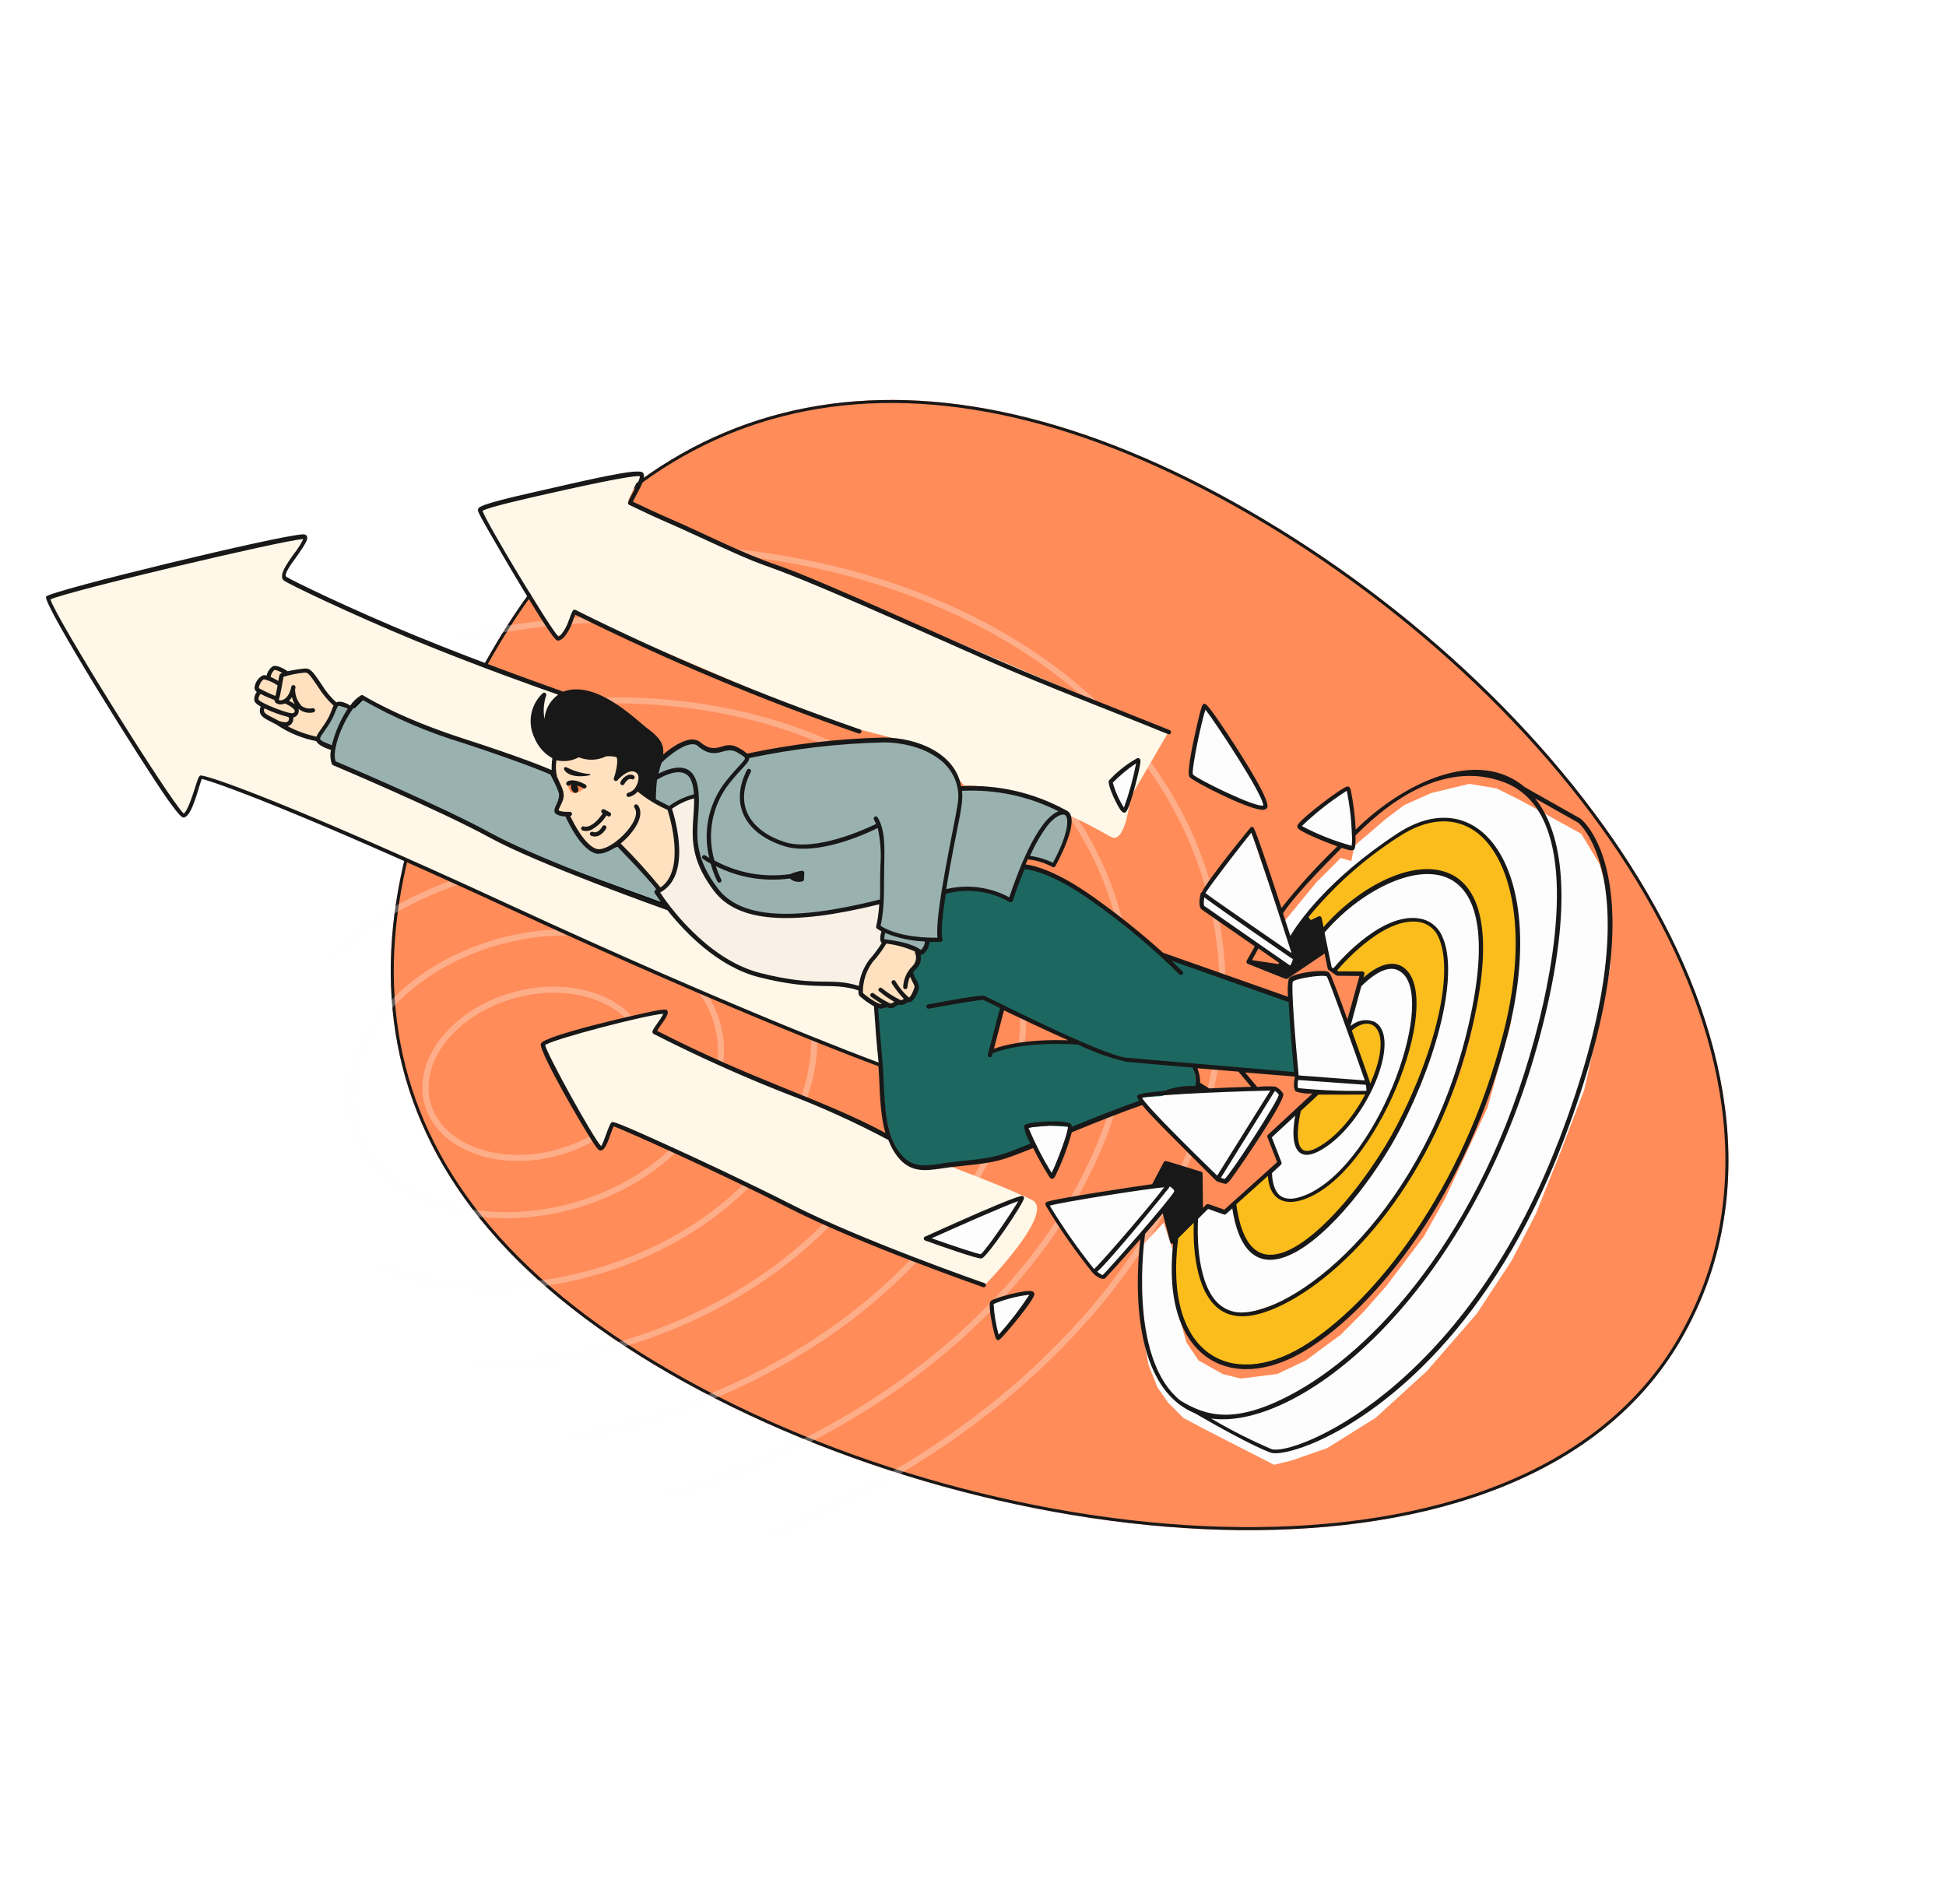
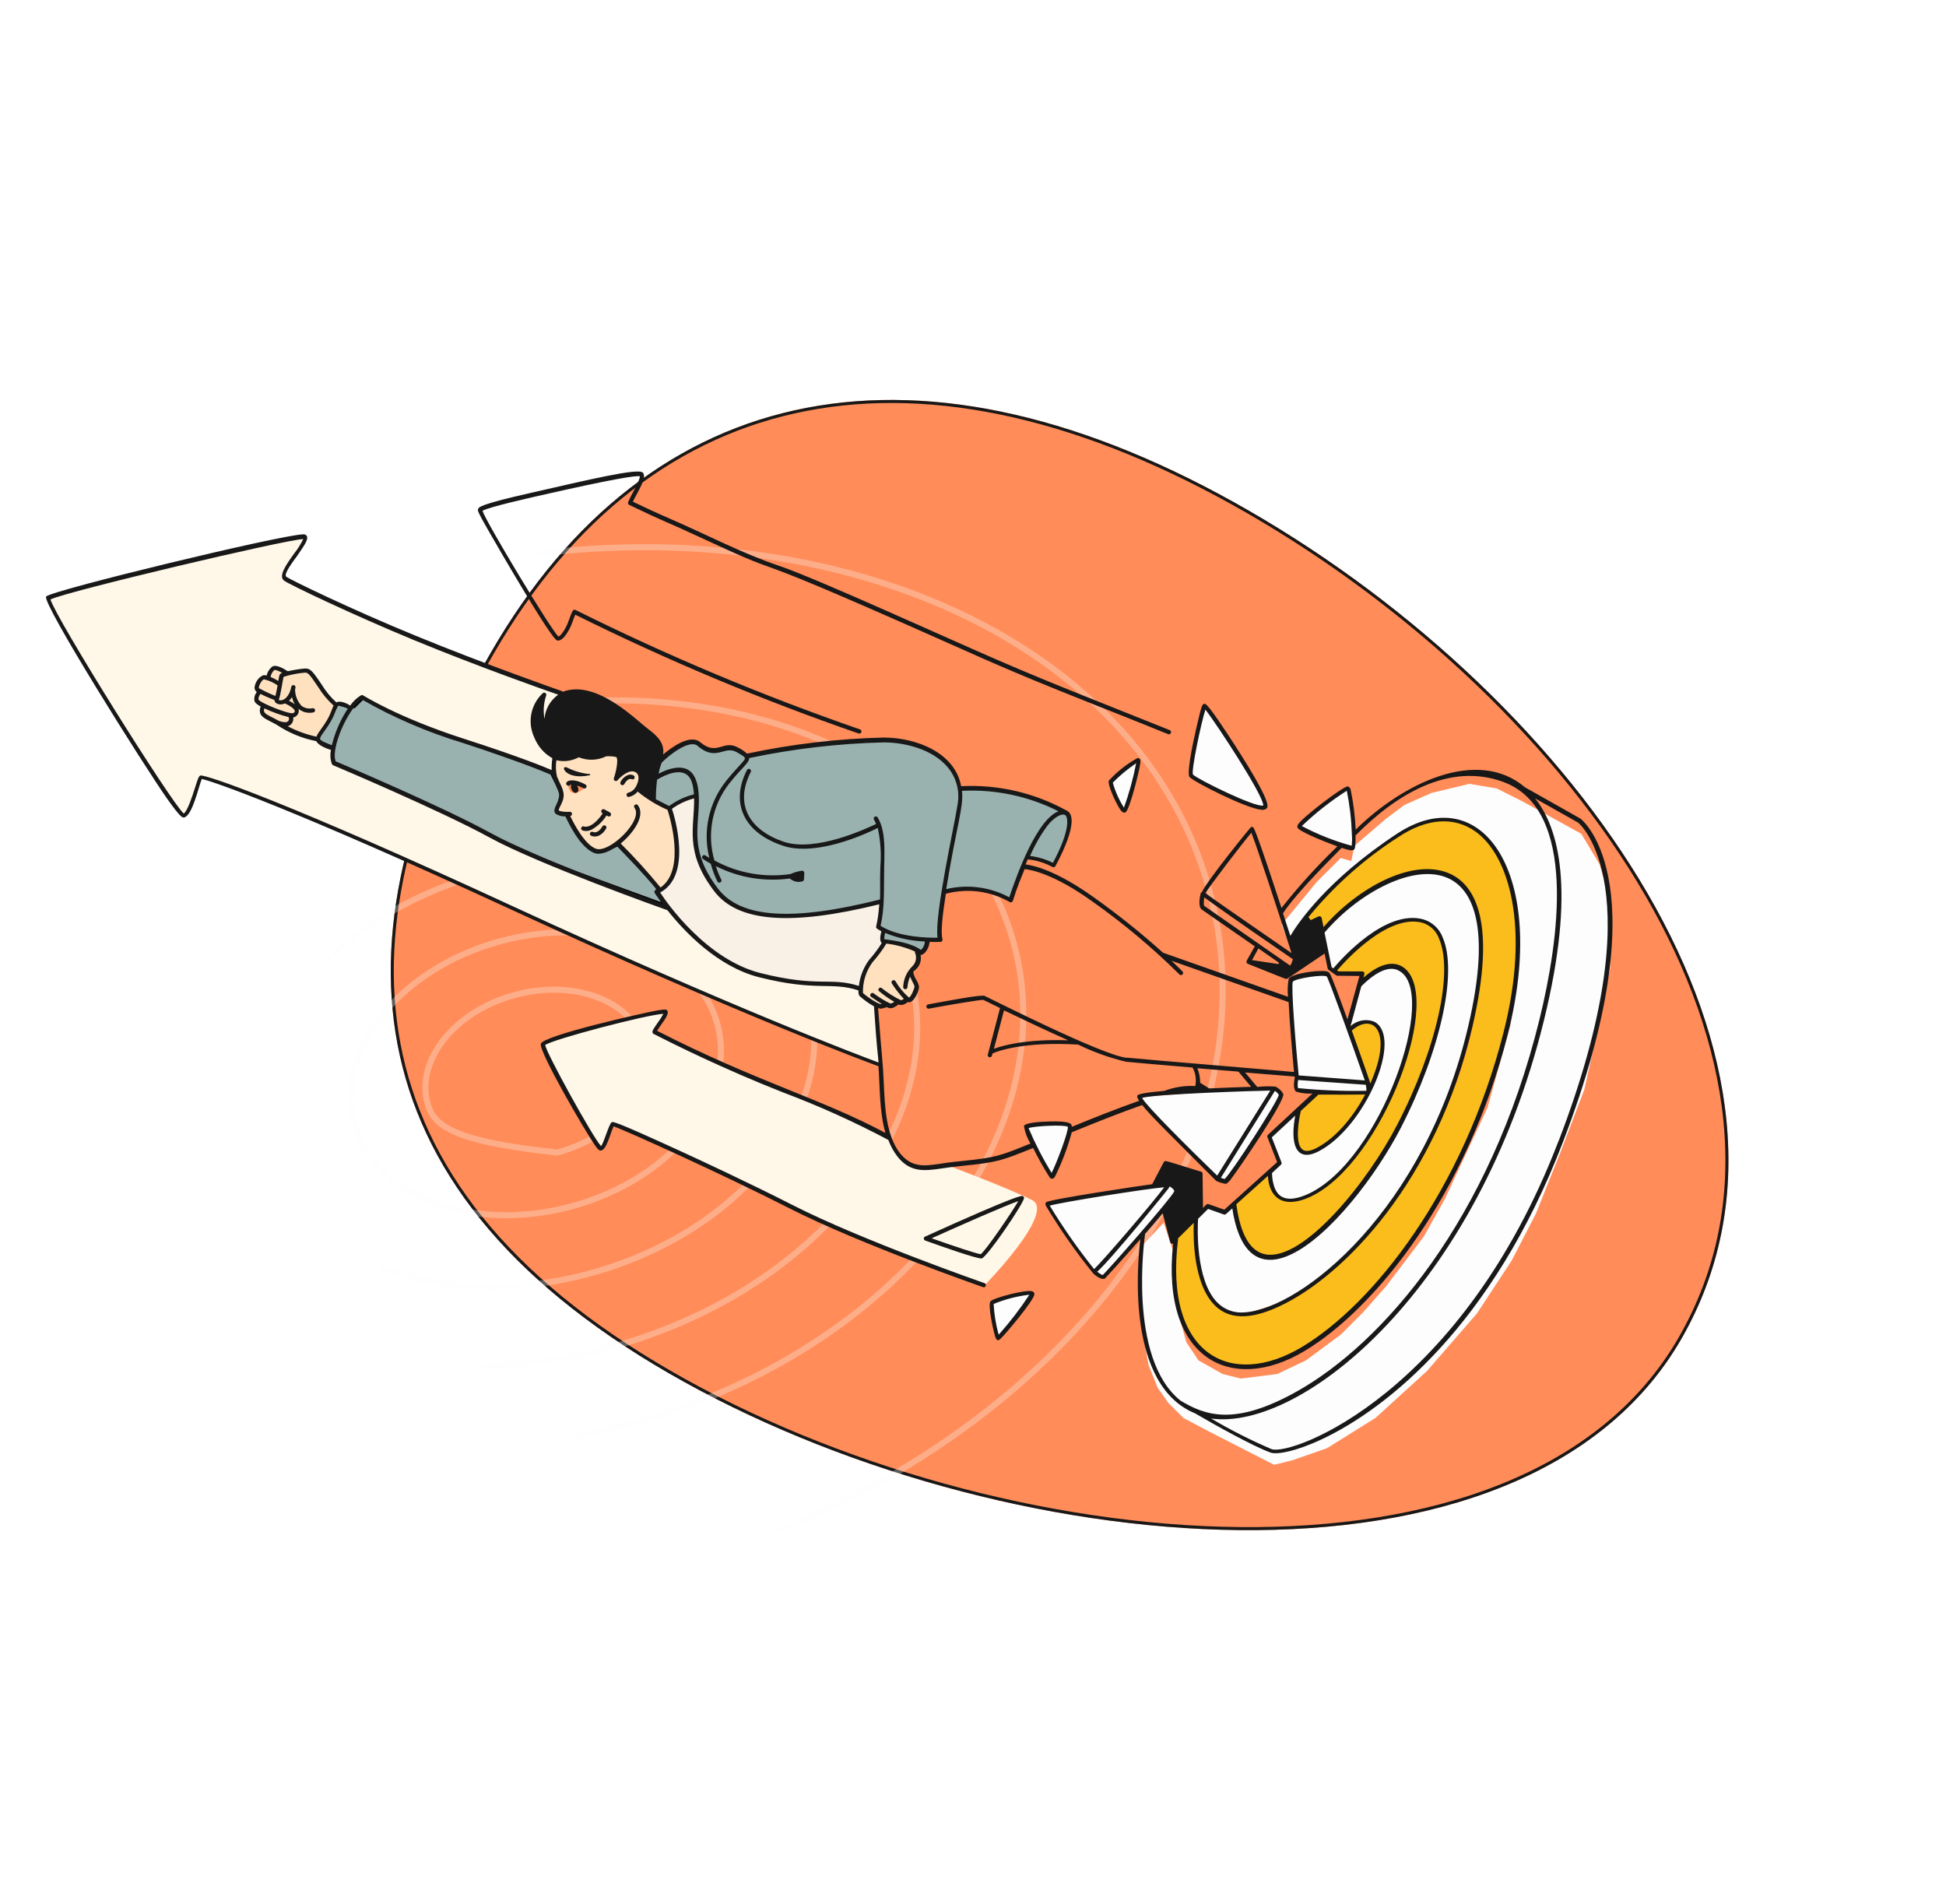
<svg xmlns="http://www.w3.org/2000/svg" width="643" height="629" viewBox="0 0 643 629" fill="none">
  <g filter="url(#filter0_d_1000_5522)">
    <path d="M545.463 432.551C493.267 522.958 319.613 506.454 211.028 443.762C102.443 381.071 100.046 295.933 152.243 205.525C204.44 115.118 294.269 96.157 402.854 158.848C511.438 221.54 597.66 342.144 545.463 432.551Z" fill="#FF8C59" />
    <path d="M545.03 432.301C519.069 477.269 462.844 495.73 399.397 495.069C335.973 494.408 265.498 474.633 211.278 443.329C157.07 412.033 129.447 375.182 121.834 334.944C114.217 294.688 126.608 250.927 152.676 205.775C178.717 160.671 214.112 133.438 256.497 125.266C298.896 117.091 348.376 127.973 402.604 159.281C456.834 190.591 505.466 236.357 534.019 285.557C562.573 334.76 571.005 387.312 545.03 432.301Z" stroke="#181818" />
  </g>
  <mask id="mask0_1000_5522" style="mask-type:alpha" maskUnits="userSpaceOnUse" x="106" y="142" width="322" height="368">
    <path d="M344.523 472.144C274.322 573.079 140.357 435.113 140.357 435.113C59.308 363.493 132.869 153.083 256.825 143.268C268.227 138.115 395.075 197.253 426.756 296.504C436.671 337.559 357.146 453.995 344.523 472.144Z" fill="#D9D9D9" />
  </mask>
  <g mask="url(#mask0_1000_5522)">
    <g opacity="0.3">
      <path d="M132.513 191.829C194.028 175.008 254.683 178.087 303.009 196.614C351.336 215.142 387.267 249.083 399.542 293.973C411.816 338.863 398.156 386.364 365.98 426.905C333.806 467.445 283.157 500.959 221.642 517.779C160.128 534.6 99.473 531.521 51.146 512.994C2.819 494.466 -33.111 460.525 -45.386 415.635C-57.661 370.746 -44 323.244 -11.825 282.704C20.35 242.164 70.999 208.65 132.513 191.829Z" stroke="#FDFDFD" stroke-width="2" />
-       <path d="M138.573 213.994C191.746 199.454 244.171 202.117 285.934 218.128C327.698 234.14 358.732 263.464 369.334 302.233C379.935 341.003 368.14 382.039 340.334 417.073C312.529 452.107 268.754 481.076 215.581 495.615C162.408 510.155 109.983 507.492 68.219 491.481C26.456 475.47 -4.579 446.145 -15.18 407.376C-25.781 368.607 -13.986 327.571 13.819 292.536C41.624 257.502 85.4 228.534 138.573 213.994Z" stroke="#FDFDFD" stroke-width="2" />
      <path d="M145.472 239.215C189.153 227.271 232.213 229.46 266.508 242.608C300.803 255.756 326.266 279.828 334.962 311.632C343.659 343.437 333.988 377.115 311.154 405.885C288.322 434.654 252.367 458.449 208.686 470.394C165.006 482.338 121.946 480.148 87.651 467C53.356 453.852 27.893 429.781 19.196 397.976C10.499 366.172 20.171 332.493 43.004 303.724C65.837 274.955 101.791 251.159 145.472 239.215Z" stroke="#FDFDFD" stroke-width="2" />
      <path d="M152.368 264.436C186.556 255.087 220.251 256.804 247.077 267.088C273.904 277.373 293.795 296.191 300.588 321.031C307.38 345.871 299.831 372.192 281.971 394.696C264.11 417.2 235.977 435.823 201.788 445.172C167.6 454.52 133.905 452.804 107.079 442.519C80.252 432.234 60.361 413.417 53.569 388.577C46.776 363.737 54.325 337.416 72.185 314.911C90.046 292.407 118.179 273.785 152.368 264.436Z" stroke="#FDFDFD" stroke-width="2" />
      <path d="M159.053 288.895C184.038 282.063 208.651 283.32 228.235 290.828C247.82 298.337 262.308 312.061 267.254 330.147C272.199 348.233 266.71 367.42 253.671 383.849C240.632 400.277 220.084 413.884 195.099 420.716C170.115 427.548 145.502 426.29 125.918 418.782C106.333 411.274 91.844 397.55 86.899 379.464C81.953 361.377 87.443 342.191 100.482 325.762C113.521 309.333 134.069 295.726 159.053 288.895Z" stroke="#FDFDFD" stroke-width="2" />
      <path d="M165.113 311.058C181.756 306.507 198.139 307.349 211.16 312.341C224.182 317.333 233.774 326.44 237.046 338.406C240.318 350.372 236.694 363.093 228.025 374.016C219.356 384.939 205.681 394 189.037 398.551C172.394 403.102 156.012 402.26 142.991 397.268C129.969 392.276 120.377 383.169 117.105 371.203C113.833 359.237 117.457 346.516 126.126 335.593C134.795 324.67 148.47 315.609 165.113 311.058Z" stroke="#FDFDFD" stroke-width="2" />
-       <path d="M169.964 328.792C179.934 326.066 189.731 326.575 197.501 329.554C205.272 332.533 210.947 337.946 212.88 345.015C214.812 352.084 212.682 359.632 207.508 366.15C202.335 372.668 194.16 378.092 184.19 380.818C174.221 383.544 164.423 383.035 156.654 380.056C148.883 377.077 143.208 371.663 141.275 364.595C139.342 357.526 141.473 349.978 146.647 343.46C151.82 336.942 159.995 331.518 169.964 328.792Z" stroke="#FDFDFD" stroke-width="2" />
+       <path d="M169.964 328.792C179.934 326.066 189.731 326.575 197.501 329.554C205.272 332.533 210.947 337.946 212.88 345.015C214.812 352.084 212.682 359.632 207.508 366.15C202.335 372.668 194.16 378.092 184.19 380.818C148.883 377.077 143.208 371.663 141.275 364.595C139.342 357.526 141.473 349.978 146.647 343.46C151.82 336.942 159.995 331.518 169.964 328.792Z" stroke="#FDFDFD" stroke-width="2" />
    </g>
  </g>
  <g clip-path="url(#clip0_1000_5522)">
    <path d="M225 264.5L221 267L223 273.5L223.5 280.5V286.5L219 293.5L217 294.5L222 301L230 310L238 316L248.5 321.5L264 324.5L276 325L284 326.5L285 323L287.5 318L292 311.5V310L291.5 307.5L290.5 306L291 298L283 300L270.5 302L255.5 302.5L246.5 300.5L238.5 296.5L234 290.5L230 281.5L229.5 274.5L230 269V263L225 264.5Z" fill="#F9F0E6" />
    <path d="M217 257L219 250L222 248L226 246L229.5 244.5L232 246.5L235.5 248L239.5 247.5H243L247 250L259.5 247.5L284.5 244.5H293L302.5 246L311 250L315 255L316 258.5L317.5 264.5L316 273L312 292L310 307V310L306 311V312.5L304.5 314.5H303.5L300 312.5L294.5 311H291.5V307L290.5 306L291.5 301.5V297.5H290.5L283 299.5L276.5 301.5L259.5 302.5L248.5 301.5L240.5 298L235 292L231.5 285.5L229.5 276.5L230 263.5L229.5 262.5L220.5 267L216 264.5V263.5L217 257Z" fill="#9AB2AF" />
    <path d="M329 260.5H317.5L312 295L315 294H321L328.5 295L334 297.5L337.5 287L339.5 283L343 284L348 286L350.5 281.5L353 276V272.5V269L350.5 267.5L337.5 262.5L329 260.5Z" fill="#9AB2AF" />
    <path d="M108.5 238L105 243.5V244.5L106.5 245.5L110 247V250.5L110.5 252L148.5 269L160.5 275.5L182.5 285.5L219.5 299L217 294.5L217.5 293.5L204.5 279L202 280L197.5 281.5L192 277.5L187.5 269H185.5L184 268L185.5 262.5L184 259L182 255L144 241.5L128 235L120 230.5L117 233.5H115L111.5 232.5L108.5 238Z" fill="#9AB2AF" stroke="black" />
    <path d="M298 414.501L325.5 424.501C325.5 424.501 349 400.5 341 396.5C333 392.5 313 385 313 385H301L296 380L293 375L284 371L259 360.5L229.5 347L216.5 341L219.5 335.5L220 334L212 335.5L200.5 338.5L185 342.5L179 345L183 353.5L193 371.5L198.5 379.5L200.5 377L201.5 372.5L203 371.5L229.5 383L264.5 400L282 408L298 414.501Z" fill="#FFF8E8" />
-     <path d="M262 189.001L386 242.001L373.5 263.5C373.5 263.5 371.909 279.35 367 276.5C351.229 267.343 331.5 259.5 318.5 259.5C312.955 252.495 307.432 248.209 304.913 246.44L282 240.5L252.5 229.5L204.5 209L190 201.5L188 206L185.5 210H184L179.5 203.5L159 168.5V167.5L196 159L210 156L211.5 157L207.5 165.5L221 171.5L246 183L262 189.001Z" fill="#FFF8E8" />
    <path d="M141 212.501L185 229.001L181.5 234.5L180 238.5L178.5 234L180 229.5L179 230.5L177 233L176 235.5V240.5L177.5 245L183.5 250.5L182.5 255L171 251L154.5 245L132 237L120 230L118 231.5L116.5 233.5H115.5L114.5 233L112.5 232.5H111L108.5 230L106.5 227L104 223.5L101.5 221.5L98.5 222H94.5L93 221L90.5 220.5L88.5 222.5L88 223.5H87L86 224.5L85 225.5L84.5 227.5L85.5 228.5L85 229.5L84.5 231.5L86.5 233.5L86 234L87 236L94 240L100 242.5L106 245L110 247V251.5L111 252.5L129 260.5L140.5 265.5L160 275L169.5 279.5L182 285.5L221 300L226 306L233.5 313L244.5 320.5L260.5 324L275.5 325L284.5 326.5V328.5L289.5 332.5L290.5 352L223 324L176 303L147 289.5L110 273L87 264L66.5 256.5L64 263L62 268L60.5 269.5L52 257.5L38 236L29 220.5L19 204.5L16 197.5L17.5 196.5L56 187L84.5 180.5L100.5 178L97 183.5L94 189.5V191.5L116.5 202L141 212.501Z" fill="#FFF8E8" />
    <path d="M447 298.501L437.5 308.001L439.5 320L441 320.5L449 312.5L458.5 306L464.5 304H469.5L473.5 306L475 308L477.5 314.5L478 322.5L476 333.5L474 344L470 355.5L462.5 371.5L451 391L441.5 402L432 411L424 414.5L419 415.5L414.5 414L412 411L409.5 406L408 399L407 398L404.5 400.5L399 398.5L395 403.5V412.5L396.5 421.5L399.5 428L405 433L409 434L413.5 433.5L423 430.5L435.5 423L450 409.5L459.5 398.5L469 383L476 370.5L483.5 348.5L487 334.5L488 327L489 315V304.5L487 298L484 294L479 289.5L473 288H466.5L456.5 292.5L447 298.501Z" fill="#FDFDFD" />
    <path d="M450.5 323.5L446 339L449 337.5H452L454 339L456.5 341.5V347.5L454.5 356L448.5 367L442.5 374.5L435.5 380L431.5 381L429.5 380L428 376.5V371L429 367L419.5 375.5L423 384L419.5 387.5L420 391.5L421 394L424 396.5H429L438 392L444.5 386.5L454 373L456.5 368.5L463.5 353.5L465 346.5L467 340L467.5 332L467 327L465 322L462.5 319.5L459 319L455.5 320.5L450.5 323.5Z" fill="#FDFDFD" />
    <g filter="url(#filter1_d_1000_5522)">
      <path d="M423.5 301.501L426.5 309.501L432 302.5L449 285L456 280L465.5 273.5L475 270.5L482.5 271L486 272.5L492 278L496 284L499 291L500.5 298L501 304V310V322L499 335L494 353L491.5 362L477.5 392L470.5 404.5L458 421L450.5 429.5L443 437L431.5 445.5L422 450L410 451.5L404 450L396 445.5L392 439.5L388.5 427L388 418L388.5 410.5H388L384.5 400L377.5 407.5V408.5L376.5 418.5L377.5 436L379.5 447L382.5 454.5L386 459.5L391 464.5L399.5 469L421 480L427 478.5L438.5 474.5L454.5 464.5L471.5 449L488 430L499.5 412.5L507.5 397L515.5 377L523.5 356L528.5 333.5L532 316L532.5 300.5L531 290L528.5 281.5L522.5 271.5L508 263.5L502.5 260.5L494.5 256.5L485.5 255L473 258L464 262L458 266.5L447.5 275.5L446.5 280.5L443 279.5L435 287.5L423.5 301.501Z" fill="#FDFDFD" />
    </g>
    <path d="M370 266.001L367 258.001L376 251.5L375 257L371.5 267.5L370 266.001Z" fill="#FDFDFD" />
    <path d="M393.5 254.5L398 233L409 249L416 261L418 266.001L417 267L413.5 266.001L406 263L393.5 256V254.5Z" fill="#FDFDFD" />
    <path d="M443 262L429.5 272.5L432.5 275L447 280.5L447.5 277.5L447 269.5L446 263L445 260.5L443 262Z" fill="#FDFDFD" />
-     <path d="M397.5 295L413.5 275L427.5 316V317.5L426 320L397 299.5L397.5 295Z" fill="#FDFDFD" />
    <path d="M431.5 322L426 324V324.5L428.5 356.5L428 359L428.5 360.5L452.5 361.5L452 357.5L438.5 322H431.5Z" fill="#FDFDFD" />
    <path d="M421 359L376.5 362.5L379.5 367L402.5 389.5L405 390.5L411.5 381.5L423.5 361.5L421 359Z" fill="#FDFDFD" />
    <path d="M347 371.5L339 372.5L345 385.5L348 388.5L353.5 373.5L353 371.5H347Z" fill="#FDFDFD" />
    <path d="M363.5 394.5L347 398H346L348.5 402.5L356.5 414L362 420.5L364.5 422L387.5 395.5L388.5 393.5L386.5 391.5H385L363.5 394.5Z" fill="#FDFDFD" />
    <path d="M337.5 427.5L328 430.5V436L329.5 441L330 442L340.5 428.5V427.5H337.5Z" fill="#FDFDFD" />
-     <path d="M327.5 400L306.5 409L324 415L326 413.5L332.5 403.5L338 396L332.5 397.5L327.5 400Z" fill="#FDFDFD" />
-     <path d="M383.527 314.719C376.983 310.271 370.774 305.35 364.95 299.995C357.471 293.28 348.384 288.61 338.57 286.44L333.594 297.132C328.948 293.74 313.48 292.384 311.866 294.694C310.251 297.004 310.706 310.419 310.706 310.419L306.475 310.408C306.259 311.764 305.784 313.065 305.076 314.241C304.068 315.716 303.269 314.866 303.269 314.866C303.463 315.84 303.511 316.838 303.41 317.826C302.675 319.162 301.796 320.414 300.789 321.559C301.73 323.15 302.471 324.851 302.995 326.624C303.037 327.829 301.009 330.058 301.009 330.058C301.009 330.058 295.471 332.162 295.37 332.16L291.762 332.731L289.559 332.141L291.434 351.766C292.453 362.391 291.452 371.539 297.09 381.243C300.18 386.592 304.325 385.993 310.171 385.395C316.017 384.798 321.161 384.355 326.618 383.515C331.932 382.167 337.133 380.407 342.174 378.251L339.497 372.558L346.7 371.922L353.15 372.341L352.9 373.884L377.672 364.287L376.883 362.607L383.828 362.168C387.859 360.848 385.385 361.436 395.292 359.954C395.298 357.412 395.013 354.878 394.442 352.401L428.154 354.957L426.769 331.374L383.527 314.719ZM342.561 344.608C337.416 344.874 332.345 345.958 327.541 347.819L331.368 332.715L355.889 344.019C355.889 344.019 350.528 344.213 342.561 344.608Z" fill="#1C6860" />
    <path d="M303.331 314.411C303.331 314.411 293.581 310.642 292.432 311.283C291.282 311.923 285.01 320.549 284.734 323.155C284.458 325.76 284.286 328.692 285.569 329.664C286.851 330.637 290.339 332.949 291.368 332.69C292.397 332.431 295.527 331.91 295.527 331.91L300.881 329.893C300.881 329.893 303.114 327.142 302.785 325.696C302.303 324.158 301.685 322.666 300.938 321.238C301.895 320.091 302.726 318.845 303.417 317.521C303.508 316.485 303.479 315.441 303.331 314.411Z" fill="#FFE1C0" />
    <path d="M210.487 260.557C210.487 260.557 212.554 254.583 209.898 254.306C207.987 254.231 206.107 254.814 204.574 255.959C204.574 255.959 205.089 250.14 203.83 249.431C202.572 248.723 199.553 249.642 198.078 249.91C195.601 250.004 193.12 249.934 190.652 249.7C188.277 250.233 185.856 250.534 183.422 250.599C182.733 252.674 182.743 254.919 183.45 256.988C184.509 259.241 186.052 261.192 185.571 263.093C185.089 264.995 183.321 267.352 184.208 268.386C185.094 269.42 187.505 269.336 187.505 269.336C187.505 269.336 194.697 282.185 197.867 281.32C199.993 280.686 202.035 279.793 203.944 278.663L218.028 294.148C218.028 294.148 223.824 291.423 223.581 282.609C223.44 277.315 222.718 272.052 221.429 266.916C217.569 265.185 213.901 263.054 210.487 260.557ZM187.935 259.081C188.555 258.164 193.399 260.063 193.399 260.063C188.692 264.627 187.325 260.018 187.935 259.081Z" fill="#FFE1C0" />
    <path d="M104.03 244.288C105.959 242.208 107.651 239.919 109.074 237.465L111.057 232.906C111.057 232.906 106.187 226.643 104.099 224.224C100.948 220.553 101.719 221.341 94.671 222.255C94.671 222.255 91.062 219.9 89.989 220.754C89.186 221.646 88.672 222.759 88.515 223.948C87.92 223.824 87.303 223.871 86.734 224.085C86.166 224.299 85.671 224.671 85.306 225.157C84.175 226.739 84.407 227.605 85.246 228.061C86.086 228.517 84.305 230.154 84.534 231.172C84.762 232.19 86.79 233.312 86.79 233.312C86.558 233.847 86.501 234.442 86.625 235.011C86.749 235.581 87.049 236.098 87.483 236.488C88.882 237.655 101.716 244.1 104.03 244.288Z" fill="#FFE1C0" />
    <path d="M210.488 260.556C212.245 261.734 214.08 262.793 215.979 263.726C216.307 263.572 216.327 256.06 217.173 253.712C218.019 251.363 219.825 248.714 217.584 245.491C213.871 240.697 209.318 236.618 204.146 233.452C199.705 231.239 191.781 226.887 187.202 229.115C185.818 229.672 184.562 230.507 183.513 231.569C182.463 232.63 181.642 233.895 181.1 235.285C180.612 236.5 180.321 237.785 180.239 239.091C179.535 237.857 179.089 236.493 178.928 235.081C179.005 233.594 179.331 230.14 179.331 230.14C178.007 231.123 176.984 232.458 176.38 233.993C175.775 235.528 175.613 237.202 175.912 238.825C177.055 244.34 179.057 249.45 183.451 250.285C185.877 250.71 188.37 250.534 190.712 249.772C192.948 250.263 195.231 250.498 197.519 250.473C199.248 250.16 199.858 249.223 202.106 249.592C204.355 249.96 204.18 250.492 204.29 251.841C204.276 253.471 204.155 255.098 203.929 256.712C203.929 256.712 208.624 253.029 210.609 254.272C212.594 255.514 211.177 260.107 210.488 260.556Z" fill="#181818" />
    <path d="M388.543 409.642C388.543 409.642 384.564 434.421 396.273 445.071C407.983 455.721 425.38 455.969 453.914 426.022C482.448 396.076 506.934 337.998 500.998 300C497.481 277.521 486.649 270.334 476.211 270.791C469.552 271.096 463.005 275.149 458.788 278.307C450.447 284.464 442.596 291.257 435.305 298.626C430.5 303.512 433.037 304.919 433.037 304.919L435.937 303.906L437.335 307.625C437.335 307.625 452.818 287.366 475.281 288.334C497.743 289.301 489.585 344.129 476.529 368.274C463.473 392.418 454.65 408.971 435.032 423.521C415.415 438.072 401.791 437.925 398.121 424.32C395.977 417.193 395.018 409.762 395.281 402.323L388.543 409.642Z" fill="#FBBD1C" />
    <path d="M407.781 397.796C407.781 397.796 410.02 420.376 425.078 414.372C440.136 408.367 461.909 377.923 472.266 348.996C482.623 320.068 478.972 302.728 465.638 303.996C452.305 305.263 440.781 320.86 440.781 320.86C440.781 320.86 442.255 321.867 442.873 321.852C443.491 321.836 450.213 321.877 450.213 321.877L450.267 324.652C450.267 324.652 457.222 315.881 463.191 320.226C469.161 324.572 469.079 343.867 459.227 362.804C449.374 381.741 440.982 391.764 430.558 395.815C420.133 399.866 419.62 387.178 419.62 387.178L407.781 397.796Z" fill="#FBBD1C" />
    <path d="M435.508 360.703L451.901 361.423C451.901 361.423 442.098 377.486 433.714 380.452C425.331 383.419 429.172 366.908 429.172 366.908L435.508 360.703Z" fill="#FBBD1C" />
    <path d="M445.715 340.448L452.743 359.652C452.743 359.652 456.846 350.72 456.523 344.82C456.2 338.92 452.419 334.495 445.715 340.448Z" fill="#FBBD1C" />
    <path d="M184.09 211.625C185.622 211.904 187.017 209.923 188.16 207.835C188.923 206.426 189.402 204.625 190.087 203.103C220.416 218.173 251.681 231.281 283.689 242.347C283.868 242.405 284.064 242.392 284.235 242.312C284.406 242.231 284.54 242.089 284.61 241.914C284.642 241.827 284.656 241.734 284.652 241.642C284.648 241.549 284.625 241.459 284.586 241.375C284.547 241.291 284.491 241.216 284.422 241.154C284.354 241.092 284.274 241.044 284.186 241.013C252.002 229.881 220.57 216.684 190.085 201.503C189.998 201.472 189.906 201.458 189.813 201.462C189.721 201.466 189.63 201.488 189.546 201.528C189.463 201.567 189.387 201.623 189.325 201.691C189.263 201.76 189.215 201.84 189.184 201.927C188.259 203.737 187.806 205.751 186.958 207.3C185.529 209.898 184.751 210.264 184.506 210.329C181.942 207.908 160.848 172.936 159.42 168.781C161.72 167.449 174.941 164.559 177.589 163.914C202.998 158.119 210.079 157.116 211.39 157.35C211.708 158.401 208.359 163.777 207.537 165.964C207.479 166.136 207.489 166.324 207.566 166.488C207.644 166.652 207.781 166.78 207.951 166.845C220.891 173.09 218.017 171.34 232.834 178.228C265.584 193.415 236.868 178.457 310.63 211.299C331.144 220.41 336.018 222.745 370.536 236.376C387.453 243.102 386.053 242.784 386.565 242.544C386.684 242.478 386.781 242.381 386.847 242.263C386.913 242.145 386.945 242.011 386.939 241.876C386.932 241.741 386.888 241.611 386.812 241.499C386.735 241.388 386.629 241.3 386.506 241.246C367.625 233.643 348.386 226.233 329.621 218.075C314.601 211.608 269.87 191.15 257.478 186.973C245.086 182.796 233.39 176.591 221.427 171.412C217.199 169.599 213.024 167.635 209.121 165.769C210.839 162.136 213.9 157.796 212.41 156.17C210.921 154.545 194.617 158.484 175.366 162.858C158.59 166.645 158.224 167.567 157.997 168.149C157.771 168.731 157.716 168.881 161.271 175.112C164.826 181.344 182.185 211.295 184.09 211.625Z" fill="#181818" />
    <path d="M192.425 274.375C192.947 274.549 193.5 274.61 194.047 274.555C194.594 274.5 195.124 274.331 195.601 274.057C197.556 272.934 199.207 271.351 200.41 269.446C200.692 269.513 201.374 270.218 201.819 269.409C201.907 269.242 201.927 269.048 201.875 268.868C201.822 268.687 201.702 268.533 201.538 268.44L199.62 267.391C199.459 267.337 199.284 267.34 199.125 267.402C198.967 267.463 198.835 267.579 198.753 267.728C198.671 267.877 198.643 268.05 198.676 268.217C198.709 268.383 198.799 268.533 198.932 268.64L199.162 268.757C195.542 273.985 193.093 273.136 193.023 273.094C192.939 273.055 192.848 273.032 192.755 273.028C192.662 273.024 192.569 273.039 192.482 273.07C192.395 273.102 192.315 273.151 192.246 273.213C192.178 273.276 192.122 273.352 192.083 273.436C192.044 273.52 192.022 273.611 192.018 273.704C192.013 273.796 192.028 273.889 192.059 273.976C192.091 274.064 192.14 274.144 192.202 274.212C192.265 274.281 192.341 274.336 192.425 274.375Z" fill="#181818" />
    <path d="M199.068 273.026C197.548 275.592 196.106 274.97 195.945 274.895C195.777 274.817 195.585 274.804 195.408 274.86C195.23 274.915 195.08 275.035 194.987 275.196C194.902 275.359 194.886 275.549 194.94 275.724C194.995 275.9 195.116 276.047 195.278 276.134C195.7 276.322 196.159 276.414 196.621 276.404C197.083 276.394 197.538 276.283 197.952 276.077C198.94 275.559 199.747 274.752 200.265 273.764C200.317 273.686 200.352 273.599 200.369 273.507C200.385 273.415 200.383 273.321 200.361 273.23C200.34 273.14 200.3 273.054 200.244 272.98C200.188 272.905 200.117 272.843 200.036 272.797C199.957 272.748 199.87 272.715 199.779 272.701C199.687 272.686 199.594 272.689 199.504 272.711C199.414 272.732 199.33 272.771 199.255 272.825C199.18 272.879 199.117 272.948 199.068 273.026Z" fill="#181818" />
    <path d="M205.97 259.354C206.101 259.289 206.21 259.185 206.281 259.058C207.295 257.331 208.249 257.232 208.649 257.444C208.809 257.538 209 257.564 209.179 257.517C209.359 257.47 209.512 257.354 209.606 257.194C209.658 257.116 209.693 257.029 209.71 256.937C209.726 256.845 209.724 256.751 209.702 256.66C209.681 256.57 209.641 256.484 209.585 256.41C209.529 256.335 209.458 256.273 209.377 256.227C208.853 255.938 208.235 255.868 207.66 256.033C207.093 256.229 206.571 256.535 206.123 256.935C205.675 257.334 205.312 257.819 205.053 258.36C204.972 258.49 204.935 258.644 204.95 258.797C204.964 258.949 205.029 259.093 205.133 259.206C205.237 259.319 205.375 259.395 205.527 259.421C205.678 259.448 205.834 259.424 205.97 259.354Z" fill="#181818" />
    <path d="M194.912 256.151C194.951 256.135 194.984 256.106 195.006 256.069C195.029 256.033 195.039 255.99 195.035 255.947C195.032 255.905 195.015 255.864 194.987 255.831C194.959 255.799 194.922 255.776 194.88 255.766C192.393 255.545 189.966 254.872 187.72 253.781C184.825 252.091 186.171 257.985 194.912 256.151Z" fill="#181818" />
    <path d="M188.229 259.493C188.385 259.383 188.558 259.302 188.741 259.252C188.276 260.496 189.457 262.316 190.449 261.925C191.44 261.534 191.144 260.373 190.688 259.562C191.413 259.79 192.115 260.088 192.782 260.453C192.947 260.541 193.139 260.561 193.318 260.507C193.497 260.454 193.647 260.331 193.736 260.167C193.824 260.003 193.844 259.81 193.79 259.631C193.737 259.452 193.614 259.302 193.45 259.214C188.734 256.629 186.436 258.285 187.221 259.316C187.274 259.397 187.342 259.465 187.422 259.518C187.503 259.571 187.593 259.606 187.687 259.623C187.782 259.639 187.879 259.636 187.972 259.614C188.065 259.591 188.153 259.55 188.229 259.493Z" fill="#181818" />
    <path d="M305.652 408.601C305.164 408.68 305.049 409.66 305.711 409.898C310.86 411.754 322.997 416.026 324.349 415.816C326.097 415.544 338.61 397.106 338.379 395.764C338.351 395.653 338.301 395.548 338.232 395.456C338.163 395.363 338.076 395.286 337.977 395.228C337.719 394.999 336.677 394.539 305.652 408.601ZM324.059 414.401C322.776 414.279 315.133 411.746 307.835 409.15C317.866 404.634 332.202 398.318 336.469 396.862C334.24 400.737 325.707 413.226 324.059 414.401Z" fill="#181818" />
    <path d="M327.298 429.96C326.255 431.201 328.4 440.496 328.904 441.834C329.408 443.173 329.889 442.972 330.582 442.371C332.01 441.099 341.953 429.322 341.782 427.577C341.779 427.366 341.705 427.163 341.574 426.998C341.442 426.834 341.26 426.718 341.055 426.668C339.057 425.982 328.226 428.849 327.298 429.96ZM329.968 440.959C329.056 437.661 328.503 434.273 328.319 430.856C332.095 429.288 336.074 428.259 340.137 427.8C337.103 432.408 333.739 436.79 330.07 440.911L329.968 440.959Z" fill="#181818" />
    <path d="M375.733 250.535C372.255 252.477 369.109 254.961 366.413 257.893C365.743 259.233 369.347 266.792 370.592 268.057C371.125 268.606 371.561 268.576 371.848 268.442C373.261 267.777 376.51 254.421 376.763 252.301C376.885 251.443 376.877 250.947 376.51 250.645C376.396 250.571 376.268 250.523 376.133 250.504C375.999 250.485 375.863 250.495 375.733 250.535ZM371.38 266.861C369.75 264.302 368.507 261.515 367.692 258.592C370.042 256.203 372.628 254.057 375.409 252.187C374.446 257.175 373.098 262.081 371.38 266.861Z" fill="#181818" />
    <path d="M393.017 256.714C394.226 258.221 411.648 267.085 416.719 267.552C417.013 267.609 417.316 267.607 417.609 267.547C417.903 267.486 418.181 267.368 418.429 267.198C419.038 266.687 420.444 265.475 407.914 246.058C398.846 232.091 398.313 232.341 397.761 232.601C397.208 232.861 397.044 232.938 395.245 240.761C393.718 247.406 392.185 255.529 393.017 256.714ZM398.292 234.477C401.79 238.884 417.57 262.926 417.411 266.151C414.851 266.93 395.581 257.434 394.161 255.901C393.6 254.389 396.949 238.535 398.292 234.477Z" fill="#181818" />
    <path d="M522.232 270.485L503.884 260.13C488.01 246.687 463.325 258.968 447.944 274.127C447.739 269.635 447.177 265.167 446.263 260.763C446.157 260.538 445.858 259.903 445.303 259.839C443.733 259.852 430.428 270.009 428.913 272.372C428.791 272.53 428.712 272.717 428.682 272.915C428.653 273.113 428.674 273.315 428.744 273.502C429.293 274.669 436.839 277.848 441.909 279.641C435.291 286.002 429.116 292.807 423.426 300.01C414.809 273.651 414.269 273.405 413.958 273.276C413.864 273.235 413.762 273.214 413.659 273.215C413.556 273.216 413.454 273.239 413.36 273.282C413.156 273.378 399.165 290.535 397.129 294.768C397.026 294.813 396.934 294.881 396.862 294.967C396.789 295.053 396.738 295.155 396.712 295.265C396.397 296.563 395.815 299.687 397.161 300.58C397.778 300.99 406.739 307.23 414.606 312.685L412.004 317.31C411.717 317.87 411.88 318.218 412.2 318.418C425.777 323.838 424.882 323.584 425.271 323.401C425.66 323.218 426.454 322.619 437.682 315.065C438.723 320.152 438.651 320.211 438.959 320.441C441.606 322.348 441.605 322.398 441.909 322.406L449.196 322.48L445.225 336.852C442.445 329.131 439.849 322.173 439.337 321.564C438.826 320.954 438.304 320.749 435.507 320.864C432.71 320.979 426.816 321.899 425.829 323.364C425.452 325.337 425.373 327.355 425.593 329.351L384.284 314.787C376.965 308.206 369.271 302.054 361.241 296.362C349.009 287.633 341.538 285.944 338.883 285.617L339.601 283.954C342.462 284.241 345.236 285.096 347.762 286.469C347.928 286.557 348.122 286.577 348.303 286.525C348.483 286.473 348.637 286.352 348.73 286.189C351.263 281.522 357.13 269.535 352.154 267.673C341.583 261.887 329.613 259.152 317.578 259.772C315.595 248.85 303.053 243.718 291.988 243.694C276.809 244.063 261.697 245.843 246.848 249.013C246.016 248.256 245.084 247.617 244.079 247.113C238.908 244.093 237.124 250.033 231.328 245.206C228.083 242.505 222.057 246.764 219.101 249.304C219.631 245.804 217.543 243.384 214.28 240.967C210.47 238.182 197.076 224.323 185.948 228.579C185.865 228.464 185.746 228.38 185.61 228.338C185.369 228.251 160.662 219.636 137.324 210.052C115.64 201.166 95.648 191.409 94.605 190.574C93.562 189.739 96.811 185.586 98.288 183.516C100.807 179.831 102.138 177.98 101.232 176.905C101.081 176.766 100.9 176.663 100.704 176.604C100.507 176.545 100.299 176.531 100.096 176.564C92.905 176.694 16.792 195.124 15.246 197.101C13.7 199.079 47.607 253.11 55.321 264.038C59.844 270.414 60.365 270.244 60.956 270.066C63.598 269.249 65.569 260.145 66.669 257.377C69.973 258.074 95.772 266.777 168.563 300.375C246.801 336.464 289.724 352.12 290.256 352.294C290.789 359.171 290.521 367.325 292.569 374.34C270.939 362.802 250.23 357.534 217.108 340.596C218.427 338.401 221.297 335.25 220.528 333.987C220.287 333.475 219.742 333.431 217.17 333.865C212.554 334.685 179.267 342.183 178.695 344.903C178.123 347.622 193.256 373.693 196.702 378.575C197.603 379.852 197.941 380.093 198.315 380.143C200.394 380.416 201.558 374.541 202.769 372.171C206.826 373.565 239.504 388.336 261.166 399.408C284.169 411.1 324.407 425.142 324.829 425.294C324.916 425.326 325.008 425.34 325.101 425.336C325.193 425.332 325.284 425.309 325.368 425.27C325.451 425.231 325.527 425.175 325.589 425.106C325.651 425.038 325.699 424.958 325.73 424.871C325.762 424.784 325.776 424.691 325.772 424.599C325.768 424.506 325.745 424.415 325.706 424.332C325.666 424.248 325.611 424.173 325.542 424.111C325.474 424.048 325.393 424 325.306 423.969C324.915 423.828 284.686 409.807 261.844 398.139C247.503 390.827 230.443 382.893 223.794 379.867C202.786 370.238 202.445 370.523 202.052 370.858C201.111 371.676 199.507 377.732 198.603 378.682C196.073 376.12 180.602 348.107 180.133 345.302C182.527 343.426 213.898 335.203 219.198 334.987C218.602 336.085 217.927 337.138 217.178 338.138C215.867 340.03 215.479 340.587 215.617 341.147C215.755 341.707 216.16 341.717 216.51 341.878C222.65 345.043 239.097 353.215 258.894 361.013C270.766 365.477 282.337 370.704 293.535 376.661C294.235 378.591 295.222 380.403 296.463 382.037C300.724 387.536 305.518 386.883 311.025 386.094C313.352 385.725 313.809 385.686 318.275 385.186C329.764 384.036 331.033 383.439 341.378 379.325C342.975 382.572 344.744 385.73 346.678 388.788C346.87 389.197 347.247 389.52 347.724 389.471C348.201 389.422 348.454 389.003 348.687 388.593C350.957 383.954 352.782 379.11 354.139 374.126C373.024 366.422 375.303 365.951 377.419 365.131C379.842 368.318 386.5 374.766 401.891 390.212C402.825 390.645 403.811 390.955 404.825 391.134C404.977 391.17 405.137 391.156 405.281 391.094C405.99 390.571 406.591 389.915 407.049 389.163C409.296 386.23 424.953 363.414 423.999 361.386C423.405 360.335 422.488 359.503 421.384 359.015C419.395 358.884 417.399 358.927 415.418 359.144L411.422 354.37L427.781 355.707L427.822 356.113C427.617 357.06 427.17 359.62 428.188 360.667C429.959 361.222 431.818 361.442 433.67 361.316L418.954 374.962C418.852 375.06 418.782 375.187 418.753 375.325C418.725 375.464 418.739 375.608 418.793 375.738L421.996 383.986L404.547 399.692L399.307 397.854C399.178 397.814 399.042 397.809 398.911 397.839C398.78 397.87 398.66 397.936 398.563 398.029L397.494 399.106L397.353 387.794C397.353 387.643 397.303 387.496 397.211 387.377C397.118 387.257 396.989 387.172 396.842 387.134C384.772 383.431 385.068 383.367 384.702 383.814C384.498 383.91 384.481 384.193 380.706 391.27C376.866 391.775 346.77 396.272 345.694 397.228C345.27 397.602 345.489 398.175 345.555 398.368C350.254 406.205 355.5 413.7 361.253 420.798C361.996 421.474 363.872 423.018 365.101 422.44C365.203 422.392 370.923 416.101 376.794 409.439C375.655 418.878 372.418 457.737 394.843 466.975C401.951 471.136 414.159 477.9 419.83 479.961C421.928 480.7 428.181 479.585 436.803 475.531C457.899 465.613 493.146 438.137 516.443 377.317C548.774 292.842 523.415 271.404 522.232 270.485ZM430.155 272.939C434.713 268.578 439.687 264.673 445.005 261.28C445.964 265.962 446.527 270.717 446.686 275.494C446.642 275.631 446.65 275.778 446.707 275.91C446.785 277.09 446.756 278.276 446.621 279.451C440.909 277.895 435.386 275.711 430.155 272.939ZM389.201 409.233L394.439 404.044C394.252 409.284 394.34 424.098 401.276 431.19C407.095 437.132 415.57 434.998 422.943 431.531C444.018 421.622 474.663 390.208 486.548 339.105C494.6 304.584 487.262 292.754 479.619 288.945C467.676 282.956 448.979 292.923 437.326 306.329L436.701 303.297C436.678 303.193 436.632 303.096 436.567 303.012C436.502 302.927 436.42 302.859 436.325 302.81C436.231 302.761 436.127 302.734 436.021 302.73C435.914 302.726 435.809 302.746 435.711 302.787L433.089 304.02L432.344 303.02C440.831 292.669 450.893 283.718 462.162 276.496C471.473 270.342 480.458 269.719 487.525 274.749C498.563 282.589 505.718 306.209 496.773 341.225C483.466 393.347 453.869 430.82 430.282 445.012C406.694 459.203 384.447 447.63 389.281 409.295L389.201 409.233ZM413.43 275.025C415.13 279.227 421.93 299.913 426.761 314.922C415.629 307.202 400.202 296.624 398.306 295.09C399.762 292.655 410.863 278.183 413.509 275.088L413.43 275.025ZM397.838 296.436C399.886 297.973 406.443 302.718 427.219 316.958C426.525 318.835 426.78 318.365 426.267 319.031C421.319 315.581 398.906 299.985 397.92 299.323C397.72 299.217 397.689 297.981 397.917 296.498L397.838 296.436ZM415.804 313.372C418.383 315.186 420.783 316.833 422.644 318.134C422.517 318.394 422.693 318.236 422.331 318.531L413.696 317.239L415.804 313.372ZM442.248 320.946L441.809 320.652C444.57 317.428 458.645 301.832 470.011 304.891C471.256 305.274 472.396 305.939 473.342 306.835C474.288 307.73 475.014 308.832 475.465 310.054C480.319 321.177 474.686 346.483 461.709 371.54C451.979 390.47 430.856 416.607 418.252 414.48C413.151 413.577 409.864 408.021 408.508 397.904L418.939 388.549C419.35 395.858 424.13 399.588 433.08 395.38C457.063 384.103 477.79 327.818 463.204 319.295C459.817 317.411 455.423 318.702 450.53 323.029L450.831 321.862C450.859 321.758 450.864 321.65 450.844 321.545C450.823 321.439 450.78 321.34 450.715 321.255C450.651 321.169 450.568 321.099 450.472 321.051C450.377 321.002 450.271 320.976 450.164 320.975L442.248 320.946ZM446.738 340.442C453.706 334.465 460.449 340.722 452.773 358.011C452.566 356.933 446.921 341.256 446.665 340.501L446.738 340.442ZM427.171 324.358C428.15 323.248 437.294 321.899 438.4 322.655C439.181 323.838 446.22 343.436 450.965 356.986L429.106 355.334C427.994 343.978 426.584 326.034 427.171 324.358ZM347.976 285.118C345.588 283.927 343.016 283.15 340.368 282.818C341.889 279.266 343.815 275.902 346.108 272.792C348.633 269.654 351.046 268.669 351.992 269.35C352.937 270.031 353.685 274.281 347.938 285.036L347.976 285.118ZM349.673 268.089C342.588 270.945 336.15 288.527 333.488 296.481C327.11 293.058 319.698 292.093 312.657 293.771C316.153 272.271 318.431 266.798 317.875 261.308C328.864 260.746 339.81 263.055 349.635 268.007L349.673 268.089ZM230.587 246.554C236.869 251.778 239.295 246.086 243.547 248.589C246.582 250.363 245.739 250.059 246.153 250.514C246.236 251.276 243.519 253.528 239.917 258.048C237.103 261.579 235.139 265.71 234.177 270.121C233.216 274.533 233.283 279.106 234.372 283.488C233.564 282.992 233.116 282.678 233.086 282.667C232.935 282.559 232.748 282.515 232.566 282.545C232.383 282.575 232.219 282.676 232.11 282.826C232.054 282.899 232.013 282.983 231.991 283.073C231.968 283.163 231.964 283.256 231.979 283.348C231.994 283.439 232.027 283.526 232.077 283.604C232.127 283.683 232.192 283.749 232.269 283.801C233.091 284.388 233.95 284.92 234.843 285.392C235.39 287.445 236.142 289.437 237.088 291.339C237.187 291.477 237.331 291.577 237.495 291.62C237.659 291.664 237.834 291.648 237.987 291.575C238.141 291.503 238.265 291.379 238.336 291.225C238.408 291.071 238.423 290.896 238.379 290.732C237.633 289.277 237.019 287.758 236.544 286.193C244.085 289.992 252.601 291.412 260.967 290.265C261.52 290.764 262.191 291.113 262.917 291.28C263.643 291.446 264.4 291.424 265.115 291.216C265.263 291.178 265.395 291.094 265.492 290.976C265.59 290.859 265.647 290.713 265.657 290.561L265.759 288.437C265.761 288.331 265.74 288.225 265.697 288.128C265.653 288.031 265.589 287.944 265.509 287.875C265.428 287.805 265.334 287.754 265.231 287.725C265.129 287.696 265.021 287.691 264.916 287.708C263.611 287.9 262.338 288.272 261.133 288.811C252.505 290.064 243.704 288.48 236.054 284.298C234.791 279.96 234.583 275.383 235.448 270.948C236.312 266.514 238.223 262.35 241.023 258.804C245.22 253.529 247.543 252.087 247.561 250.478C262.23 247.38 277.154 245.646 292.142 245.297C298.914 245.339 307.964 247.461 313.015 253.364C314.483 255.062 315.549 257.069 316.135 259.235C316.721 261.402 316.811 263.672 316.398 265.878C315.384 272.657 308.716 302.251 309.779 309.829C306.902 309.881 297.104 309.787 290.951 305.902C292.406 299.741 291.99 293.485 292.157 286.179C292.323 279.724 292.457 274.159 289.994 270.09C289.896 269.931 289.738 269.817 289.556 269.773C289.374 269.73 289.182 269.761 289.023 269.859C288.863 269.957 288.749 270.115 288.706 270.297C288.663 270.479 288.693 270.671 288.792 270.831C289.047 271.293 289.272 271.772 289.466 272.264C286.189 273.805 269.435 281.682 258.932 278.118C247.685 274.303 242.544 265.816 248.089 255.056C248.168 254.887 248.179 254.694 248.119 254.517C248.059 254.34 247.933 254.193 247.767 254.107C247.604 254.023 247.414 254.006 247.239 254.061C247.063 254.115 246.916 254.236 246.829 254.398C241.381 264.937 245.34 274.955 258.587 279.405C267.763 282.593 281.506 277.782 290.031 273.574C290.93 277.674 291.224 281.883 290.904 286.068C290.695 290.943 290.928 294.309 290.766 297.211C261.695 304.527 244.674 303.377 237.226 293.6C229.778 283.822 230.163 277.089 230.646 270.084C231.076 264.881 231.668 256.3 226.921 254.13C223.775 252.758 219.621 254.561 217.631 255.647C217.841 254.399 218.179 253.175 218.641 251.996C220.966 249.602 227.78 244.148 230.539 246.452L230.587 246.554ZM298.431 326.118C298.422 326.305 298.488 326.487 298.614 326.625C298.74 326.763 298.915 326.845 299.102 326.853C299.288 326.862 299.47 326.796 299.608 326.67C299.746 326.545 299.828 326.369 299.837 326.183C299.937 324.984 300.229 323.808 300.7 322.701L301.519 324.442C301.774 324.896 301.996 325.368 302.183 325.855C302.173 326.685 300.92 329.55 300.311 329.586C298.544 328.036 297.042 326.208 295.866 324.173C295.762 324.017 295.601 323.907 295.416 323.87C295.232 323.832 295.04 323.869 294.884 323.973C294.727 324.076 294.617 324.238 294.58 324.422C294.542 324.606 294.579 324.798 294.683 324.955C295.841 326.772 297.17 328.475 298.65 330.042C298.361 330.253 298.034 330.406 297.687 330.494C295.478 329.427 293.394 328.117 291.474 326.588C291.364 326.455 291.208 326.367 291.036 326.341C290.865 326.316 290.69 326.355 290.546 326.451C290.401 326.547 290.297 326.693 290.254 326.86C290.211 327.028 290.231 327.206 290.312 327.36C291.91 328.743 293.64 329.965 295.478 331.008C295.113 331.298 294.685 331.499 294.229 331.595C292.232 330.645 290.34 329.49 288.582 328.148C288.428 328.073 288.252 328.055 288.086 328.098C287.919 328.14 287.774 328.24 287.674 328.38C287.575 328.52 287.528 328.69 287.543 328.861C287.557 329.032 287.632 329.192 287.754 329.313C288.759 330.016 290.154 330.96 291.4 331.75C290.097 332.063 285.435 328.477 285.131 328.095C285.029 324.465 286.133 320.903 288.271 317.966C289.993 316.053 291.531 313.982 292.865 311.78C296.13 312.164 299.318 313.043 302.318 314.387C302.282 314.54 302.296 314.7 302.358 314.844C302.682 315.596 302.764 316.43 302.594 317.231C302.424 318.031 302.011 318.76 301.41 319.316C299.592 321.125 298.528 323.556 298.431 326.118ZM105.743 244.157C105.823 242.944 107.87 241.181 109.846 237.351C111.036 235.042 111.259 233.336 111.893 233.088C112.526 232.84 114.184 233.812 114.904 234.173C112.472 237.866 110.696 241.95 109.651 246.246C107.429 245.615 105.802 244.655 105.782 244.239L105.743 244.157ZM85.556 227.39C85.334 226.919 86.401 224.667 87.226 224.454C88.841 224.83 90.367 225.513 91.723 226.466C91.492 227.675 91.256 229.036 91.012 229.951C89.139 229.217 87.317 228.361 85.556 227.39ZM91.931 224.993C91.132 224.48 90.289 224.039 89.412 223.676C89.54 222.788 89.984 221.976 90.662 221.388C90.969 221.244 92.062 221.655 93.221 222.31C92.879 222.434 92.584 222.66 92.375 222.958C92.194 223.613 92.056 224.28 91.963 224.953L91.931 224.993ZM90.695 231.3C90.773 232.689 92.667 233.1 94.151 232.427C95.903 233.228 98.578 234.822 96.837 235.64C95.531 236.054 86.135 232.344 85.434 231.173C85.267 230.552 85.701 229.773 86.067 229.275C87.636 230.113 90.054 231.052 90.695 231.3ZM95.509 231.538C95.88 231.181 96.203 230.777 96.469 230.336C97.263 233.514 98.52 233.049 95.479 231.527L95.509 231.538ZM87.359 234.045C89.91 235.267 92.576 236.234 95.318 236.93C95.446 237.114 95.512 237.334 95.504 237.559C95.497 237.783 95.418 237.999 95.278 238.174C94.77 239.063 92.711 238.406 92.129 238.179C88.363 236.073 86.707 235.902 87.359 234.045ZM96.884 237.069C97.194 237.011 97.489 236.889 97.749 236.71C98.01 236.532 98.23 236.301 98.395 236.032C98.561 235.763 98.669 235.463 98.712 235.15C98.754 234.837 98.731 234.519 98.643 234.216C99.315 234.769 100.103 235.163 100.948 235.368C101.794 235.572 102.675 235.582 103.525 235.397C103.617 235.382 103.704 235.349 103.783 235.3C103.862 235.251 103.93 235.187 103.984 235.112C104.038 235.036 104.076 234.951 104.098 234.861C104.119 234.771 104.122 234.677 104.107 234.586C104.092 234.494 104.059 234.407 104.01 234.328C103.961 234.249 103.897 234.181 103.821 234.127C103.746 234.073 103.661 234.034 103.571 234.013C103.48 233.992 103.387 233.989 103.296 234.004C102.664 234.144 102.011 234.147 101.378 234.013C100.746 233.879 100.149 233.611 99.629 233.227C98.28 231.75 97.519 229.83 97.492 227.83L97.628 227.216C97.649 227.124 97.651 227.03 97.635 226.938C97.618 226.845 97.584 226.757 97.533 226.679C97.482 226.6 97.415 226.533 97.338 226.48C97.26 226.427 97.173 226.391 97.081 226.372C96.896 226.34 96.705 226.381 96.55 226.487C96.394 226.593 96.286 226.755 96.248 226.939C95.49 230.647 93.623 231.25 93.053 231.368C92.734 231.436 92.401 231.4 92.104 231.264C92.75 229.659 93.371 224.916 93.695 223.638C95.925 222.935 98.224 222.474 100.552 222.265C101.617 222.189 101.911 222.176 105.125 226.992C106.524 229.266 108.237 231.331 110.211 233.128C109.85 233.849 109.377 235.396 108.654 236.837C106.775 240.446 105.112 241.803 104.567 243.41C101.26 242.702 98.065 241.545 95.072 239.971C95.679 239.797 96.2 239.403 96.535 238.867C96.869 238.332 96.994 237.691 96.884 237.069ZM119.574 231.127C130.106 237.15 141.286 241.961 152.9 245.468C162.674 248.65 173.027 252.16 182.398 256.132C182.651 257.244 183.069 258.312 183.637 259.301C185.111 262.434 185.08 263.274 183.876 265.766C183.321 266.927 182.736 268.128 183.668 268.94C184.621 269.509 185.717 269.792 186.827 269.755C187.79 271.803 191.642 279.996 196.305 281.829C198.632 282.736 201.842 281.052 203.861 279.602C203.957 279.807 213.587 289.384 216.92 293.919C216.774 293.957 216.639 294.027 216.524 294.124C216.41 294.221 216.319 294.343 216.258 294.48C216.23 294.579 216.222 294.682 216.235 294.783C216.249 294.884 216.282 294.982 216.335 295.069C216.335 295.069 217.252 296.489 218.831 298.623C210.12 295.415 176.302 283.007 162.353 275.36C147.006 266.92 114.299 252.939 110.849 251.56C109.355 246.785 114.993 234.256 119.574 231.127ZM183.853 251.197C186.247 251.771 188.767 251.473 190.96 250.356C191.068 250.343 191.169 250.296 191.247 250.221C192.69 250.803 194.24 251.076 195.795 251.021C197.35 250.966 198.877 250.585 200.275 249.902C201.382 249.818 202.495 249.892 203.581 250.124C204.291 250.465 203.926 253.838 202.823 257.183C202.781 257.334 202.791 257.495 202.851 257.64C202.912 257.785 203.019 257.905 203.156 257.982C203.293 258.059 203.452 258.087 203.607 258.063C203.762 258.039 203.904 257.964 204.012 257.849C204.918 256.798 207.633 254.221 209.709 255.02C211.785 255.82 210.927 258.674 209.917 260.249C209.374 261.101 208.52 261.709 207.537 261.943C207.358 261.991 207.204 262.109 207.111 262.27C207.018 262.431 206.993 262.622 207.041 262.802C207.058 262.893 207.094 262.979 207.146 263.055C207.199 263.131 207.267 263.195 207.346 263.243C207.426 263.291 207.514 263.321 207.606 263.332C207.697 263.344 207.791 263.335 207.879 263.308C208.986 263.045 209.978 262.43 210.705 261.554C213.702 264.009 217.022 266.042 220.572 267.594C221.335 269.961 226.632 287.502 218.252 293.243C214.12 288.179 209.729 283.332 205.097 278.721C208.712 275.771 213.534 269.752 210.769 266.051C210.713 265.977 210.643 265.915 210.563 265.868C210.483 265.821 210.394 265.791 210.302 265.778C210.211 265.766 210.117 265.771 210.028 265.795C209.938 265.819 209.854 265.86 209.78 265.916C209.706 265.972 209.644 266.042 209.597 266.122C209.551 266.202 209.52 266.29 209.508 266.382C209.495 266.474 209.501 266.567 209.524 266.657C209.548 266.747 209.589 266.831 209.645 266.904C212.725 271.008 201.218 282.12 196.866 280.415C193.144 278.989 189.634 272.162 188.419 269.632C188.604 269.601 188.769 269.499 188.878 269.346C188.987 269.194 189.031 269.005 189.001 268.82C188.97 268.636 188.868 268.471 188.716 268.362C188.564 268.253 188.374 268.209 188.19 268.239C187.439 268.292 185.223 268.258 184.647 267.779C184.387 267.226 186.138 265.152 186.25 263.049C186.361 260.946 185.002 258.959 184.037 256.587C183.632 254.818 183.57 252.989 183.853 251.197ZM217.169 257.59C218.351 256.859 223.063 254.168 226.209 255.54C228.653 256.642 229.092 259.811 229.291 262.469C226.334 263.202 223.55 264.511 221.099 266.321L216.719 264.079C216.718 261.875 216.852 259.674 217.121 257.487L217.169 257.59ZM218.131 294.9C228.613 289.322 223.094 270.509 222.029 267.234C224.235 265.65 226.713 264.485 229.34 263.796C229.559 273.197 225.942 281.249 235.971 294.44C243.762 304.681 261.102 306.032 290.536 298.795C289.994 306.152 289.02 306.21 289.755 306.815C290.233 307.14 290.722 307.435 291.231 307.721C290.953 308.777 290.476 310.902 291.351 311.591C290.134 313.546 288.751 315.393 287.218 317.111C285.333 319.647 284.151 322.636 283.79 325.775C274.285 322.741 270.573 326.387 251.192 321.495C233.523 316.998 220.541 298.644 218.131 294.9ZM292.171 310.305C292.191 309.611 292.286 308.921 292.454 308.247C296.629 309.963 301.076 310.921 305.588 311.075C305.571 311.605 305.445 312.127 305.22 312.607C304.994 313.087 304.672 313.516 304.275 313.868C301.182 311.545 295.632 310.804 292.171 310.305ZM213.572 242.226C217.182 244.905 218.918 247.214 217.189 251.303C215.892 255.074 215.218 259.031 215.195 263.019L211.472 260.419C212.364 257.848 212.624 254.625 210.058 253.581C209.121 253.338 208.139 253.34 207.204 253.587C206.268 253.834 205.413 254.317 204.719 254.991C205.283 252.575 205.66 249.547 204.02 248.717C201.728 247.619 198.095 250.052 193.683 244.924C193.561 244.783 193.387 244.696 193.2 244.683C193.013 244.67 192.829 244.732 192.688 244.855C192.547 244.977 192.46 245.151 192.447 245.338C192.434 245.525 192.495 245.709 192.618 245.85C193.855 247.387 195.479 248.566 197.324 249.264C195.889 249.575 194.402 249.56 192.973 249.219C191.544 248.877 190.21 248.219 189.07 247.293C187.628 246.308 186.452 244.982 185.645 243.433C184.838 241.884 184.426 240.16 184.445 238.414C184.457 238.322 184.45 238.228 184.425 238.139C184.4 238.049 184.358 237.965 184.3 237.892C184.242 237.819 184.171 237.759 184.09 237.713C184.008 237.668 183.919 237.64 183.826 237.63C183.641 237.612 183.457 237.667 183.31 237.782C183.164 237.897 183.068 238.064 183.042 238.249C182.991 240.256 183.45 242.244 184.375 244.026C185.3 245.808 186.662 247.327 188.334 248.44C188.74 248.765 189.166 249.066 189.608 249.341C186.001 250.712 181.258 250.516 177.731 243.122C176.869 241.421 176.484 239.518 176.615 237.616C176.747 235.714 177.39 233.883 178.478 232.317C178.13 233.76 178.084 235.26 178.341 236.722C178.598 238.185 179.154 239.578 179.973 240.817C180.073 240.936 180.209 241.019 180.36 241.053C180.512 241.086 180.67 241.069 180.811 241.003C180.951 240.937 181.066 240.826 181.137 240.688C181.208 240.549 181.231 240.392 181.202 240.239C181.161 239.833 180.355 230.459 188.815 229.357C199.008 228.166 209.99 239.608 213.572 242.226ZM66.169 256.261C65.637 256.512 65.352 257.396 64.344 260.571C63.501 263.193 61.98 267.935 60.713 268.805C56.744 265.47 18.503 204.348 16.671 198.057C22.549 195.293 94.039 178.361 100.201 178.115C99.386 179.789 98.394 181.37 97.242 182.832C94.498 186.623 91.959 190.318 93.816 191.821C95.186 192.927 116.113 202.969 136.933 211.561C157.754 220.153 179.999 228 184.447 229.535C183.147 230.453 182.067 231.648 181.282 233.032C180.498 234.417 180.03 235.958 179.91 237.545C179.432 234.948 179.629 232.272 180.483 229.774C180.53 229.628 180.528 229.471 180.477 229.327C180.426 229.182 180.33 229.059 180.202 228.974C180.075 228.89 179.923 228.849 179.771 228.859C179.618 228.868 179.473 228.928 179.357 229.028C177.387 230.86 176.053 233.273 175.55 235.916C175.047 238.559 175.402 241.294 176.562 243.721C177.71 246.603 179.81 249.004 182.513 250.526C182.32 251.821 182.241 253.13 182.277 254.439C179.922 253.42 171.702 250.032 153.338 244.112C131.237 236.997 120.052 229.752 119.991 229.781C119.893 229.713 119.779 229.671 119.66 229.661C119.541 229.651 119.422 229.673 119.314 229.724C117.877 230.593 116.644 231.762 115.698 233.15C114.884 232.482 112.35 231.348 111.148 232.088C109.267 230.386 107.643 228.42 106.328 226.251C103.025 221.302 102.421 220.761 100.463 220.906C98.652 221.095 96.853 221.39 95.076 221.788C93.92 221.031 91.336 219.471 90.032 220.209C89.05 220.951 88.364 222.018 88.096 223.219C87.7 223.082 87.273 223.058 86.863 223.149C86.183 223.492 85.59 223.985 85.13 224.592C84.67 225.198 84.354 225.902 84.207 226.649C84.082 227.01 84.077 227.403 84.194 227.767C84.311 228.132 84.544 228.448 84.857 228.669C84.515 229.079 84.268 229.559 84.135 230.076C84.001 230.593 83.985 231.133 84.086 231.657C84.201 231.903 84.321 232.422 86.128 233.448C84.871 236.89 88.054 237.544 91.479 239.51C95.423 242.149 99.853 243.977 104.511 244.887C105.156 246.259 107.713 247.282 109.361 247.808C109.013 249.38 109.131 251.019 109.702 252.524C109.776 252.667 109.899 252.778 110.049 252.836C110.39 252.976 145.657 267.88 161.703 276.691C177.75 285.502 218.824 300.151 220.531 300.749C226.131 307.819 237.088 319.423 250.824 322.893C270.085 327.742 274.522 324.255 283.653 327.24C283.581 327.851 283.682 328.471 283.944 329.029C285.419 330.367 287.042 331.534 288.78 332.507C289.197 338.713 289.643 344.98 290.306 351.071C284.797 349.034 242.527 333.171 169.325 299.391C95.054 265.038 67.439 255.664 66.169 256.261ZM347.467 387.541C344.572 382.799 342.029 377.852 339.857 372.738C342.011 372.001 351.811 371.569 352.836 372.313C353.134 373.798 348.843 385.044 347.467 387.541ZM404.66 389.56C404.228 389.459 403.802 389.334 403.383 389.185L421.258 360.449C421.784 360.785 422.226 361.235 422.552 361.766C421.954 364.323 407.157 387.211 404.66 389.56ZM402.186 388.448C392.987 379.519 378.946 365.613 377.355 362.76C381.74 361.449 414.992 360.42 419.732 360.342L402.186 388.448ZM413.394 359.095C408.713 359.245 403.991 359.415 399.541 359.631L396.559 357.757C396.576 356.114 396.261 354.485 395.632 352.966L409.212 354.084L413.394 359.095ZM372.278 349.517C364.138 348.693 326.533 329.561 325.351 329.067C324.168 328.572 313.153 330.675 306.665 331.875C306.572 331.893 306.485 331.928 306.407 331.98C306.328 332.032 306.261 332.098 306.21 332.176C306.158 332.254 306.122 332.342 306.104 332.434C306.087 332.526 306.088 332.621 306.108 332.712C306.124 332.803 306.158 332.89 306.208 332.968C306.258 333.045 306.323 333.112 306.398 333.165C306.474 333.218 306.56 333.255 306.65 333.274C306.74 333.294 306.833 333.295 306.924 333.279C313.332 332.067 323.904 330.297 324.894 330.382C325.135 330.469 327.155 331.469 330.437 333.077L326.391 348.459C326.367 348.549 326.362 348.643 326.375 348.735C326.387 348.827 326.418 348.915 326.465 348.995C326.512 349.075 326.574 349.146 326.648 349.202C326.722 349.258 326.807 349.299 326.896 349.322C326.986 349.345 327.08 349.351 327.172 349.338C327.264 349.325 327.352 349.295 327.432 349.248C327.513 349.201 327.583 349.139 327.639 349.065C327.695 348.991 327.736 348.906 327.759 348.816L327.939 348.082C329.516 347.34 338.302 344.06 356.246 345.151C361.318 347.629 366.651 349.534 372.145 350.83C375.296 351.149 384.228 351.901 394.048 352.736C395.066 354.599 395.384 356.765 394.944 358.842C391.476 358.659 388.009 359.2 384.761 360.428C384.536 360.534 376.405 361.006 375.835 361.975C375.691 362.042 375.58 362.444 376.38 363.719C368.762 366.4 361.228 369.417 354.142 372.324C354.151 372.117 354.122 371.91 354.055 371.714C353.863 371.305 353.42 370.363 346.804 370.547C343.177 370.652 338.744 371.011 338.325 372.033C338.659 374.093 339.392 376.067 340.483 377.846C330.515 381.857 329.397 382.458 317.908 383.608C313.565 384.05 312.843 384.164 310.617 384.535C305.314 385.278 301.23 385.848 297.358 381.016C292.784 375.064 292.385 366.024 292.031 358.037C291.677 350.051 291.436 350.389 290.134 333.045C290.456 333.224 290.824 333.303 291.191 333.273C291.666 333.177 292.135 333.057 292.597 332.913C292.743 332.892 292.878 332.829 292.986 332.73C293.355 332.985 293.792 333.126 294.24 333.133C294.689 333.14 295.13 333.014 295.506 332.77C295.992 332.53 296.45 332.239 296.874 331.902C297.179 332.043 297.517 332.1 297.852 332.068C298.623 331.983 299.343 331.644 299.9 331.105C301.816 331.829 303.737 327.35 303.668 325.982C303.517 325.235 303.233 324.522 302.828 323.876C302.286 323.045 301.916 322.113 301.74 321.136C301.95 320.884 302.186 320.656 302.445 320.455C303.159 319.87 303.699 319.099 304.004 318.228C304.309 317.357 304.368 316.418 304.174 315.515C304.96 315.696 306.892 314.062 307.153 311.214C309.217 311.294 310.606 311.216 310.778 311.21C310.885 311.202 310.99 311.17 311.083 311.116C311.177 311.062 311.257 310.989 311.319 310.9C311.38 310.811 311.421 310.71 311.438 310.603C311.455 310.497 311.448 310.388 311.418 310.284C310.768 308.264 311.43 302.226 312.529 295.307C319.657 293.409 327.247 294.396 333.652 298.055C334.052 298.267 334.521 298.146 334.782 297.373C335.044 296.6 335.694 293.993 338.562 287.168C340.441 287.335 347.954 288.579 360.683 297.675C371.019 304.947 380.729 313.072 389.709 321.965C389.808 322.072 389.939 322.145 390.082 322.172C390.226 322.199 390.374 322.18 390.505 322.116C390.608 322.07 390.699 322 390.769 321.912C390.84 321.823 390.888 321.719 390.909 321.609C390.931 321.498 390.925 321.384 390.893 321.275C390.861 321.167 390.803 321.068 390.725 320.987C390.725 320.987 389.451 319.66 387.085 317.447L425.794 331.108C426.114 337.959 426.978 347.882 427.574 354.203C422.363 353.703 380.097 350.242 372.381 349.469L372.278 349.517ZM352.676 343.728C338.959 343.276 331.312 345.47 328.412 346.534L331.745 333.838C337.42 336.546 345.306 340.341 352.759 343.639L352.676 343.728ZM429.002 359.634C428.706 359.323 428.727 358.038 428.918 356.848L451.294 358.431C451.428 359.082 451.497 359.745 451.5 360.41C444.018 360.568 436.533 360.279 429.086 359.545L429.002 359.634ZM451.001 361.795C447.099 369.082 441.394 375.99 435.088 379.28C432.945 380.413 431.301 380.586 430.328 379.793C427.815 377.798 429.083 370.125 429.836 367.045C433.688 363.483 435.447 361.906 435.635 361.667C441.212 361.721 448.219 361.678 451.055 361.645L451.001 361.795ZM423.251 384.846C423.355 384.748 423.428 384.621 423.46 384.481C423.492 384.341 423.482 384.195 423.431 384.061L420.229 375.813L427.975 368.62C426.304 377.458 427.898 384.412 435.699 380.419C451.108 372.449 463.73 342.806 454.166 337.624C452.803 337.071 451.307 336.931 449.865 337.222C448.423 337.513 447.099 338.222 446.058 339.261C446.303 339.146 445.948 340.038 449.782 325.906C454.896 320.826 459.326 318.918 462.407 320.845C475.331 328.173 456.346 383.165 432.466 394.393C429.598 395.741 425.701 396.973 423.123 395.159C420.545 393.346 420.302 388.733 420.309 387.579L423.251 384.846ZM399.177 399.441L404.397 401.288C404.518 401.325 404.646 401.331 404.769 401.304C404.892 401.276 405.006 401.218 405.099 401.133L407.179 399.28C409.107 412.103 414.869 419.997 426.605 414.479C439.344 408.49 454.751 388.441 462.941 372.512C475.988 347.071 481.696 321.18 476.697 309.75C476.167 308.329 475.314 307.049 474.206 306.012C473.098 304.976 471.765 304.21 470.311 303.775C457.861 300.325 443.271 316.738 440.56 319.963L439.993 319.555L437.657 308.149C448.652 295.152 467.563 284.685 478.977 290.397C486.119 293.992 493.002 305.335 485.164 338.981C470.938 399.837 430.08 432.402 411.25 433.628C409.597 433.792 407.928 433.585 406.365 433.022C404.802 432.458 403.385 431.553 402.217 430.372C394.856 422.855 395.721 405.067 395.868 402.722L399.177 399.441ZM384.618 392.357C381.329 396.904 364.399 416.693 361.511 419.326C356.181 412.658 351.284 405.655 346.851 398.359C351.366 397.112 378.949 392.746 384.71 392.288L384.618 392.357ZM362.46 420.28C367.27 416.043 385.951 392.905 386.129 392.646C386.265 392.444 386.382 392.23 386.479 392.007C387.207 392.439 388.042 393.097 387.978 393.653C387.199 395.719 365.535 420.385 364.339 421.298C364.166 421.304 363.338 420.818 362.553 420.212L362.46 420.28ZM378.291 407.835C378.349 407.533 377.934 408.353 384.179 400.891L386.671 410.447C386.699 410.543 386.746 410.633 386.81 410.71C386.873 410.787 386.952 410.85 387.042 410.895C387.131 410.94 387.229 410.965 387.328 410.971C387.428 410.976 387.528 410.961 387.621 410.926C383.523 449.015 406.845 460.907 431.017 446.416C454.788 432.189 484.779 394.33 498.185 341.836C511.848 288.397 489.452 256.987 461.435 275.587C438.43 290.805 428.885 304.971 426.362 309.233C425.506 306.56 424.685 304.07 423.93 301.774C428.661 294.548 441.309 282.249 443.304 280.161C444.278 280.478 445.113 280.711 445.646 280.835C446.18 280.959 446.966 281.089 447.411 280.705C447.856 280.321 447.95 278.501 447.898 276.05C461.452 262.325 478.915 251.863 496.668 258.346C521.477 267.389 514.996 311.05 508.706 336.714C492.323 403.462 456.609 443.987 428.529 459.74C407.848 471.339 398.208 467.644 390.084 462.811C372.364 448.685 378.303 408.18 378.364 407.726L378.291 407.835ZM514.972 377.008C483.043 460.318 426.887 481.194 420.141 478.814C413.275 475.875 406.606 472.495 400.177 468.694C429.871 472.914 488.279 426.295 510.154 337.134C520.798 293.817 514.933 273.417 507.238 263.805L521.381 271.76C521.703 271.859 547.093 293.308 515.046 376.898L514.972 377.008Z" fill="#181818" />
  </g>
  <defs>
    <filter id="filter0_d_1000_5522" x="119.113" y="122.149" width="452" height="383.437" filterUnits="userSpaceOnUse" color-interpolation-filters="sRGB">
      <feFlood flood-opacity="0" result="BackgroundImageFix" />
      <feColorMatrix in="SourceAlpha" type="matrix" values="0 0 0 0 0 0 0 0 0 0 0 0 0 0 0 0 0 0 127 0" result="hardAlpha" />
      <feOffset dx="10" dy="10" />
      <feComposite in2="hardAlpha" operator="out" />
      <feColorMatrix type="matrix" values="0 0 0 0 0 0 0 0 0 0 0 0 0 0 0 0 0 0 1 0" />
      <feBlend mode="normal" in2="BackgroundImageFix" result="effect1_dropShadow_1000_5522" />
      <feBlend mode="normal" in="SourceGraphic" in2="effect1_dropShadow_1000_5522" result="shape" />
    </filter>
    <filter id="filter1_d_1000_5522" x="372.5" y="255" width="164" height="233" filterUnits="userSpaceOnUse" color-interpolation-filters="sRGB">
      <feFlood flood-opacity="0" result="BackgroundImageFix" />
      <feColorMatrix in="SourceAlpha" type="matrix" values="0 0 0 0 0 0 0 0 0 0 0 0 0 0 0 0 0 0 127 0" result="hardAlpha" />
      <feOffset dy="4" />
      <feGaussianBlur stdDeviation="2" />
      <feComposite in2="hardAlpha" operator="out" />
      <feColorMatrix type="matrix" values="0 0 0 0 0 0 0 0 0 0 0 0 0 0 0 0 0 0 0.25 0" />
      <feBlend mode="normal" in2="BackgroundImageFix" result="effect1_dropShadow_1000_5522" />
      <feBlend mode="normal" in="SourceGraphic" in2="effect1_dropShadow_1000_5522" result="shape" />
    </filter>
    <clipPath id="clip0_1000_5522">
      <rect width="452.633" height="452.633" fill="white" transform="matrix(-0.905 0.425 0.425 0.905 409.617 0)" />
    </clipPath>
  </defs>
</svg>